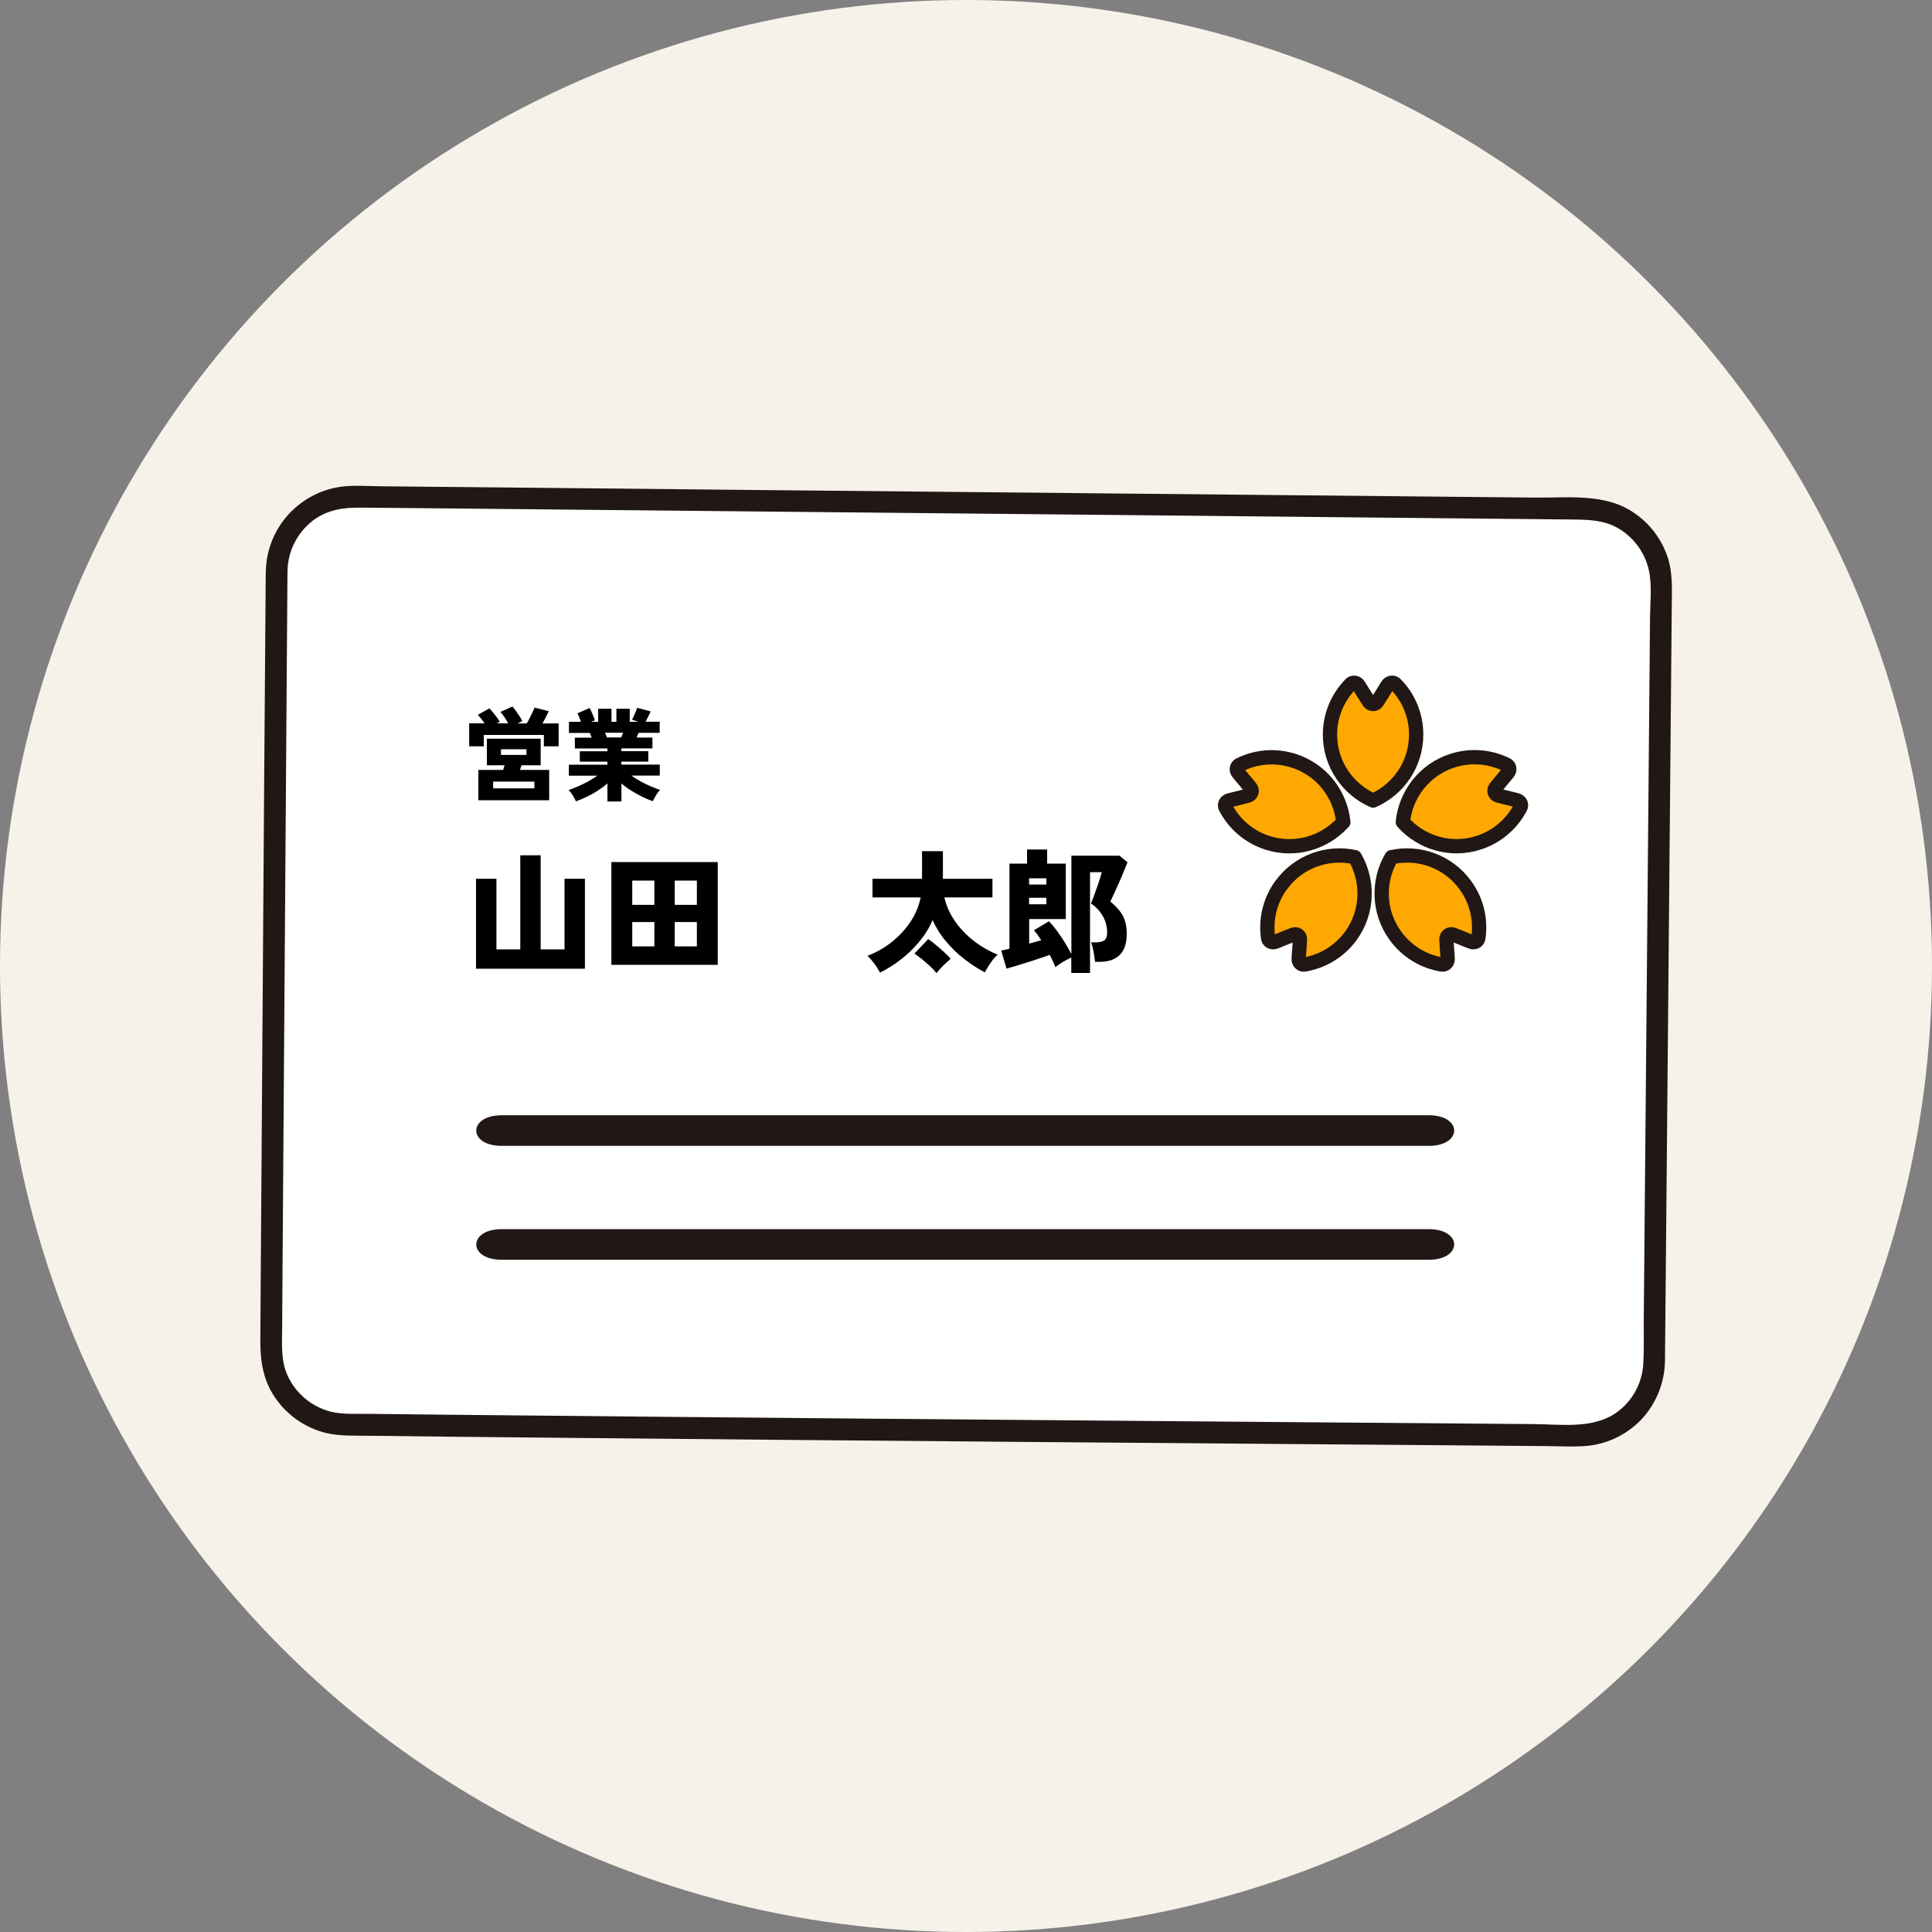
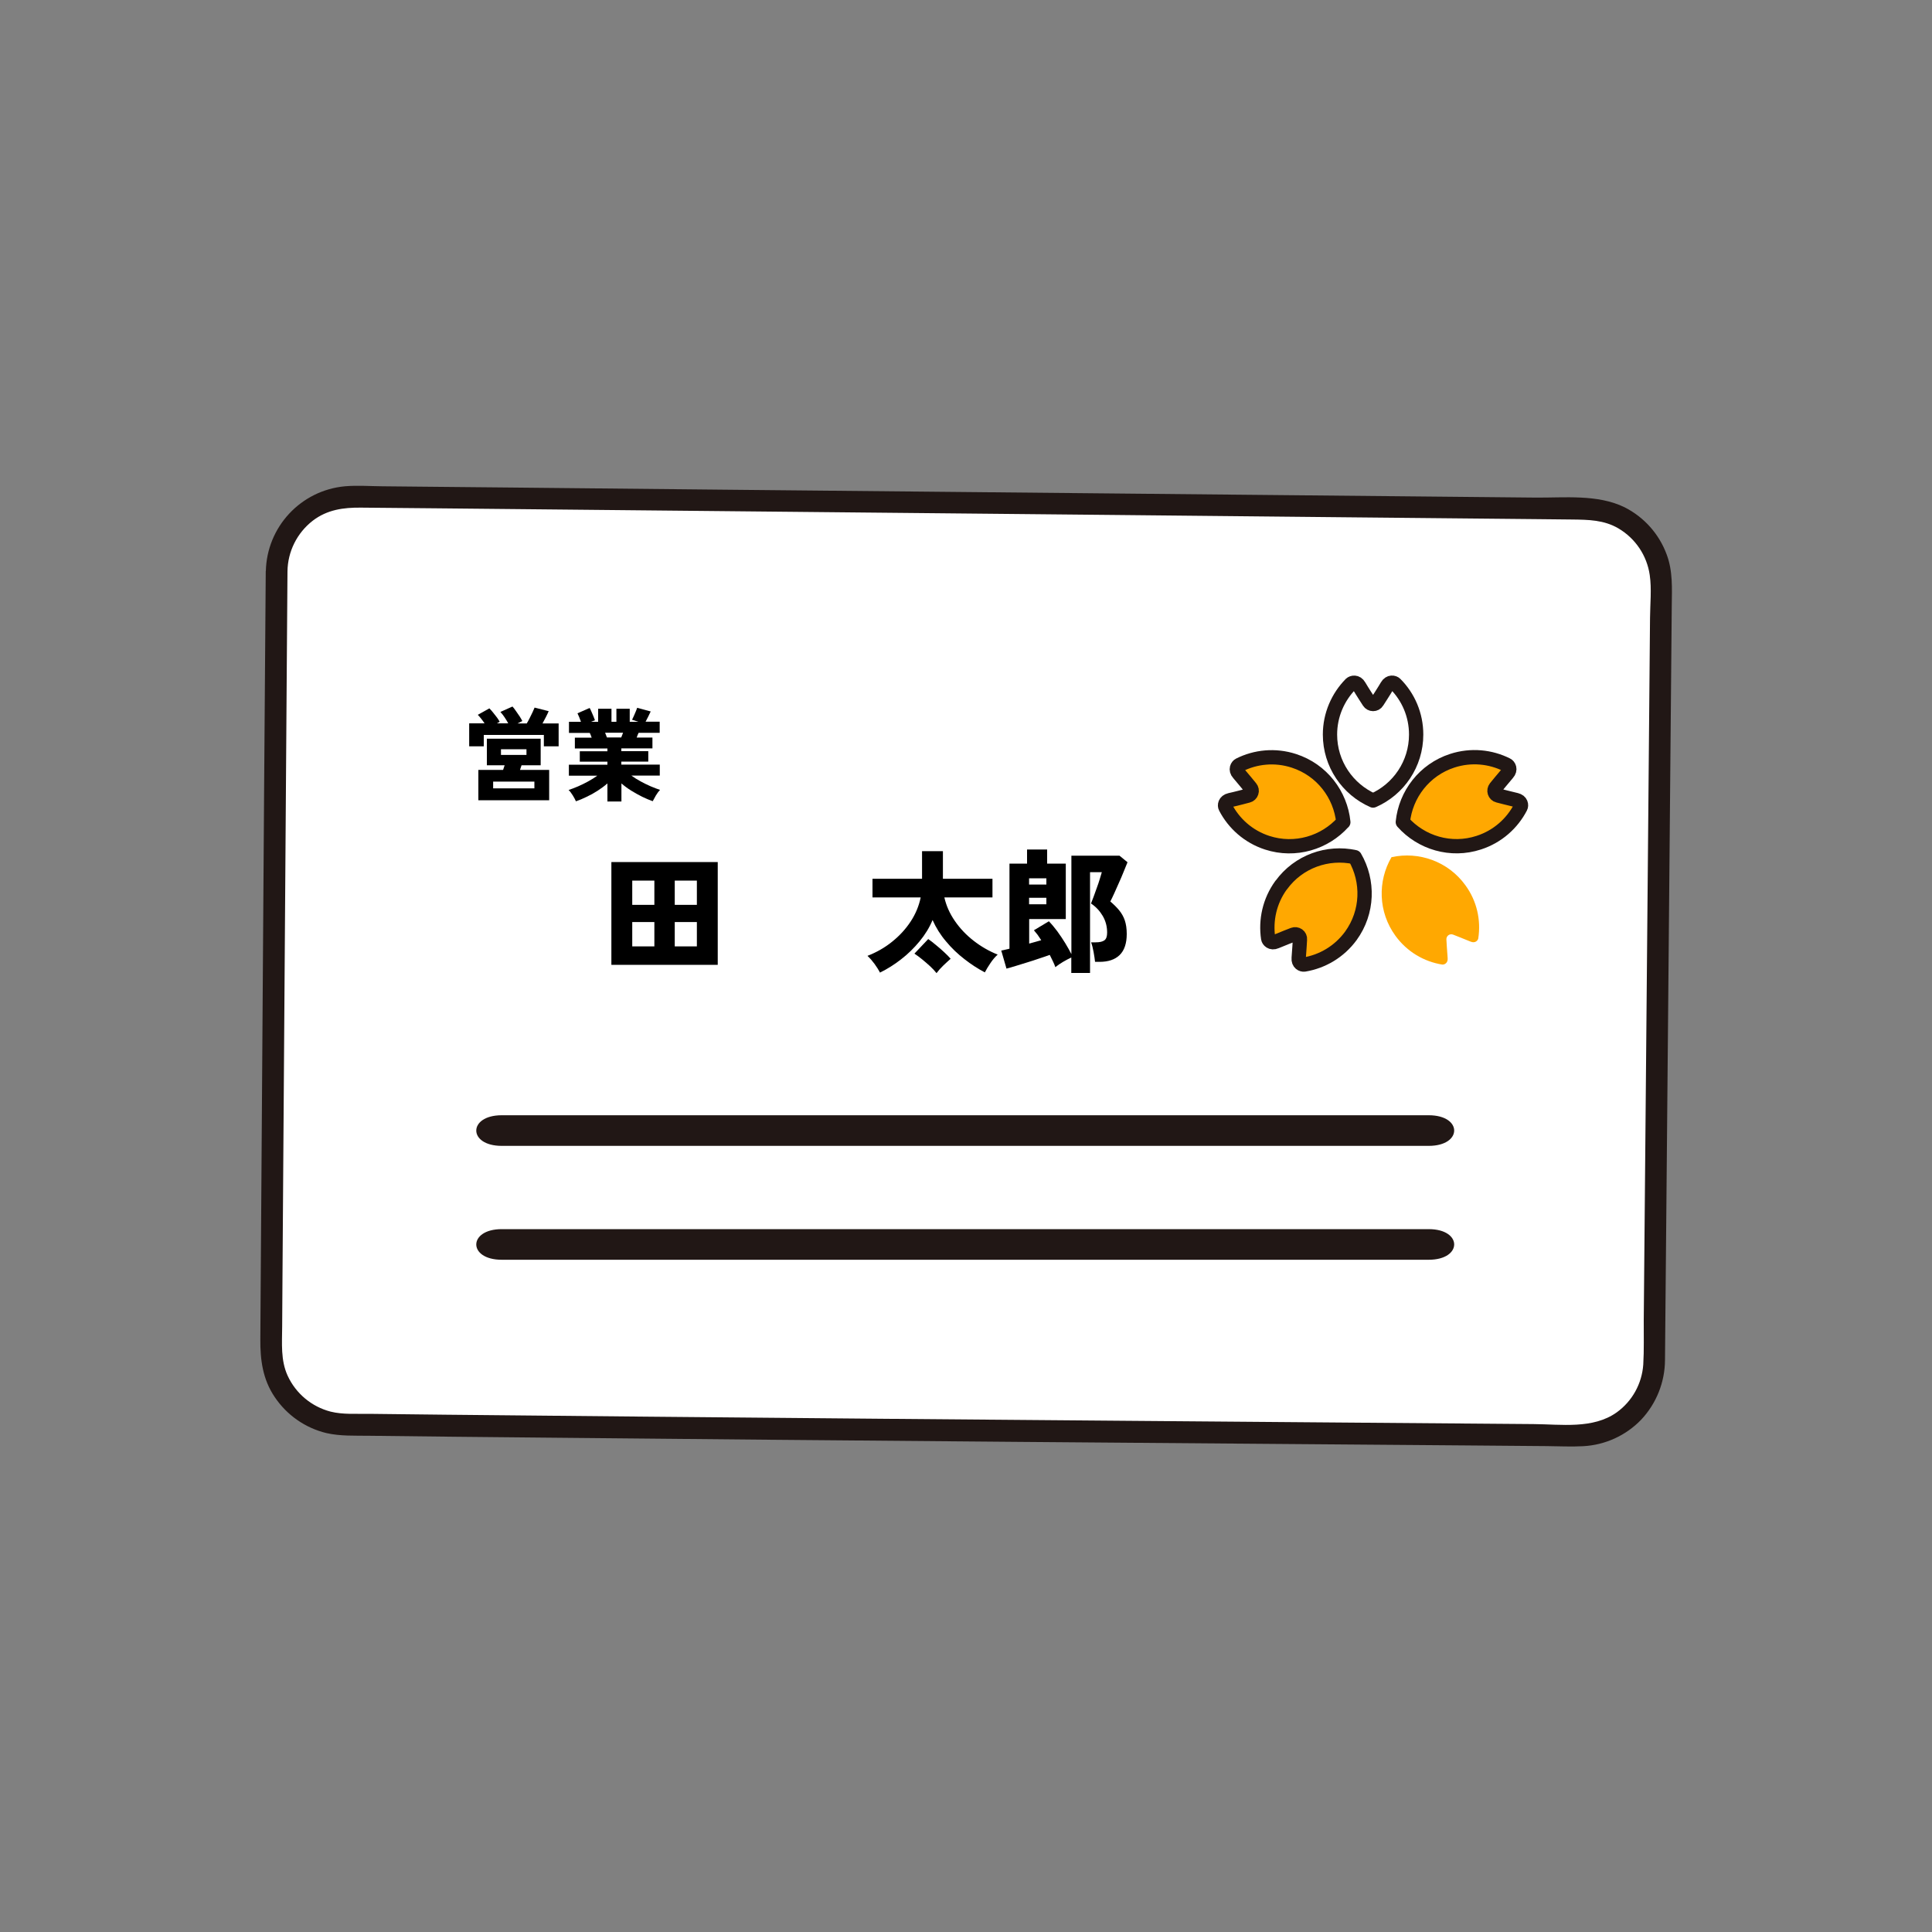
<svg xmlns="http://www.w3.org/2000/svg" id="_レイヤー_2" viewBox="0 0 200 200">
  <rect x="0" y="0" width="200" height="200" fill="#808080" stroke="none" />
  <defs>
    <style>.cls-1{fill:#fff;}.cls-2{fill:#f7f2e9;}.cls-3{fill:#211715;}.cls-4{fill:none;stroke:#211715;stroke-linecap:round;stroke-linejoin:round;stroke-width:1.48px;}.cls-5{fill:#ffa801;}</style>
  </defs>
  <g id="_レイヤー_1-2">
-     <circle class="cls-2" cx="100" cy="100" r="100" />
    <g>
      <rect class="cls-1" x="28.85" y="51.92" width="142.84" height="96.04" rx="7.47" ry="7.47" />
      <path class="cls-3" d="M27.51,59.13c-.06,7.56-.11,15.12-.17,22.68-.06,9.21-.13,18.41-.19,27.62-.06,8.17-.11,16.34-.17,24.52l-.03,4.68c-.02,2.14,.25,4.16,1.48,5.98,1.25,1.87,3.16,3.21,5.35,3.74,1.44,.33,2.94,.26,4.41,.28,5.97,.07,11.95,.14,17.92,.19,7.77,.08,15.54,.15,23.32,.22,8.57,.07,17.14,.15,25.7,.22,8.36,.07,16.72,.14,25.08,.2,7.17,.06,14.34,.11,21.52,.17l8.38,.07c1.25,.01,2.52,.08,3.77,.01,2.28-.12,4.43-1.1,6.01-2.74,1.58-1.68,2.46-3.89,2.47-6.19,.02-1.5,.03-3.01,.04-4.51,.03-3.67,.07-7.33,.1-11l.24-26.64c.08-8.6,.16-17.19,.23-25.79,.03-3.38,.06-6.75,.09-10.13,.02-1.8,.12-3.61-.53-5.32-.78-2.11-2.33-3.85-4.34-4.87-2.81-1.38-6.24-.98-9.29-1.01l-9.19-.09-22.56-.22-25.67-.25-25.75-.25-22.78-.23-9.36-.09-4.02-.04c-1.28-.01-2.59-.11-3.86,0-4.57,.42-8.1,4.21-8.19,8.8-.03,1.44,2.21,1.46,2.24,.02,.02-2.06,.99-4,2.62-5.26,1.49-1.14,3.17-1.37,4.99-1.35l7.72,.07,20.32,.2,24.37,.24,25.7,.25,23.96,.24,19.5,.19,3.81,.04c1.69,.02,3.29,.04,4.79,.92,1.76,1.04,2.95,2.81,3.24,4.83,.21,1.44,.04,3,.03,4.45-.07,7.54-.14,15.08-.2,22.61l-.24,26.81c-.07,7.75-.14,15.5-.21,23.26-.01,1.53,.04,3.08-.05,4.6-.14,1.98-1.14,3.79-2.75,4.95-2.46,1.75-5.76,1.23-8.62,1.21l-18.77-.15c-7.81-.06-15.63-.12-23.44-.19-8.44-.07-16.88-.14-25.33-.21-8.15-.07-16.3-.14-24.45-.22-6.87-.06-13.73-.13-20.6-.2-2.64-.03-5.29-.06-7.93-.09-1.32-.02-2.72,.09-4-.23-1.96-.51-3.59-1.87-4.44-3.71-.74-1.61-.58-3.36-.57-5.09,.01-1.58,.02-3.16,.03-4.74,.03-3.84,.06-7.68,.08-11.52,.06-8.95,.13-17.9,.19-26.84,.06-8.49,.12-16.98,.18-25.48,.02-3.2,.05-6.4,.07-9.61,0-1.44-2.23-1.46-2.24-.02Z" />
      <path class="cls-3" d="M147.9,115.45H51.94c-3.51,0-3.52,3.17,0,3.17h95.96c3.51,0,3.52-3.17,0-3.17Z" />
      <path class="cls-3" d="M147.9,127.24H51.94c-3.51,0-3.52,3.17,0,3.17h95.96c3.51,0,3.52-3.17,0-3.17Z" />
      <g>
        <path d="M48.57,77.25v-2.37h1.59c-.11-.17-.23-.33-.35-.48-.12-.16-.24-.29-.35-.4l1.2-.67c.12,.12,.25,.26,.39,.44s.28,.35,.4,.51c.12,.17,.22,.32,.28,.44l-.29,.16h1.17c-.11-.21-.24-.42-.38-.63s-.29-.4-.43-.55l1.25-.56c.1,.1,.21,.25,.35,.45,.14,.19,.27,.39,.4,.58,.12,.19,.21,.35,.27,.47l-.5,.25h.96c.1-.17,.21-.36,.31-.57,.1-.2,.2-.4,.29-.59,.09-.19,.16-.35,.21-.48l1.46,.37c-.08,.18-.17,.38-.29,.61-.12,.23-.24,.45-.35,.66h1.67v2.37h-1.53v-1.18h-6.22v1.18h-1.5Zm.95,5.59v-3.14h2.56c.03-.08,.05-.16,.08-.24,.02-.08,.05-.16,.08-.24h-1.84v-2.75h5.57v2.75h-1.98c-.03,.08-.06,.16-.08,.24-.03,.08-.06,.16-.08,.24h3.02v3.14h-7.32Zm1.53-1.23h4.27v-.7h-4.27v.7Zm.81-3.46h2.64v-.59h-2.64v.59Z" />
        <path d="M62.88,82.98v-1.88c-.31,.27-.65,.52-1.02,.76-.37,.24-.75,.45-1.14,.63-.38,.19-.75,.34-1.1,.46-.07-.17-.18-.37-.32-.6-.15-.24-.29-.43-.44-.57,.3-.1,.62-.22,.97-.37s.69-.32,1.04-.51c.35-.19,.67-.39,.96-.6h-2.94v-1.14h3.99v-.31h-2.86v-1.08h2.86v-.29h-3.37v-1.12h1.74c-.03-.09-.07-.18-.1-.27-.03-.09-.07-.16-.1-.22h-2.15v-1.15h1.24c-.06-.15-.12-.31-.18-.48-.07-.17-.13-.3-.18-.4l1.26-.55c.06,.1,.12,.23,.19,.39s.14,.33,.21,.49,.12,.29,.15,.39l-.4,.16h.73v-1.35h1.38v1.35h.51v-1.35h1.38v1.35h.9l-.66-.21c.05-.09,.11-.22,.18-.38,.07-.16,.14-.33,.21-.49,.07-.16,.11-.29,.14-.37l1.4,.38c-.06,.13-.15,.31-.25,.52-.11,.22-.2,.4-.28,.54h1.46v1.15h-2.18c-.03,.06-.07,.14-.1,.22-.03,.09-.07,.17-.1,.27h1.63v1.12h-3.22v.29h2.79v1.08h-2.79v.31h3.98v1.14h-2.94c.29,.21,.61,.41,.96,.6,.35,.19,.69,.36,1.04,.51s.67,.27,.97,.37c-.15,.15-.29,.34-.43,.57-.14,.24-.25,.44-.33,.6-.34-.12-.7-.27-1.09-.46-.38-.19-.76-.4-1.13-.63-.37-.23-.71-.48-1.02-.75v1.87h-1.42Zm-.04-6.64h1.47c.03-.07,.06-.15,.09-.23,.03-.08,.07-.17,.1-.26h-1.86c.03,.09,.07,.18,.1,.26,.03,.08,.07,.16,.09,.23Z" />
-         <path d="M49.28,100.28v-9.31h2.11v7.31h2.47v-9.74h2.11v9.74h2.47v-7.31h2.11v9.31h-11.26Z" />
        <path d="M63.29,99.88v-10.64h11.01v10.64h-11.01Zm2.16-6.21h2.29v-2.51h-2.29v2.51Zm0,4.3h2.29v-2.52h-2.29v2.52Zm4.4-4.3h2.29v-2.51h-2.29v2.51Zm0,4.3h2.29v-2.52h-2.29v2.52Z" />
        <path d="M91.11,100.7c-.16-.3-.35-.6-.58-.92-.23-.31-.47-.59-.73-.83,.95-.37,1.81-.86,2.57-1.48,.76-.61,1.4-1.31,1.91-2.09,.51-.78,.85-1.61,1.03-2.48h-4.99v-1.93h5.13v-2.86h2.16v2.86h5.13v1.93h-4.98c.19,.85,.55,1.66,1.08,2.43,.53,.77,1.17,1.45,1.94,2.05s1.6,1.08,2.5,1.44c-.26,.23-.51,.52-.75,.88-.24,.36-.44,.68-.58,.96-.71-.37-1.42-.83-2.11-1.37-.7-.54-1.34-1.15-1.91-1.84-.58-.68-1.04-1.42-1.39-2.21-.33,.79-.78,1.52-1.35,2.21-.57,.69-1.2,1.31-1.9,1.85-.7,.55-1.42,1-2.17,1.37Zm5.84,.04c-.18-.23-.4-.47-.66-.71-.26-.24-.54-.48-.82-.71-.28-.23-.55-.43-.81-.6l1.43-1.51c.24,.17,.51,.37,.8,.62,.3,.24,.58,.49,.85,.74,.27,.25,.5,.48,.67,.68-.23,.2-.48,.44-.76,.7-.27,.26-.51,.53-.71,.8Z" />
        <path d="M110.9,100.71v-1.59c-.26,.12-.54,.27-.85,.45s-.57,.36-.8,.55c-.06-.19-.15-.39-.25-.6-.1-.22-.21-.44-.33-.67-.31,.11-.67,.24-1.08,.37-.4,.14-.81,.27-1.23,.4-.42,.13-.82,.25-1.2,.37-.38,.12-.7,.21-.97,.28l-.54-1.87c.1-.02,.22-.05,.37-.08,.14-.04,.3-.07,.48-.11v-8.81h1.82v-1.46h2.08v1.46h1.93v5.74h-3.79v2.54c.22-.06,.44-.12,.65-.18,.21-.06,.41-.11,.6-.17-.12-.19-.25-.38-.37-.55-.13-.17-.26-.33-.39-.48l1.55-.93c.3,.31,.59,.66,.88,1.05,.29,.4,.56,.8,.81,1.21,.25,.41,.46,.79,.64,1.14v-10.19h4.98l.83,.68c-.11,.28-.24,.6-.4,.98-.15,.37-.31,.76-.49,1.15-.17,.39-.33,.76-.49,1.1s-.28,.61-.4,.83c.36,.31,.67,.61,.92,.92,.25,.31,.45,.65,.58,1.04,.13,.39,.2,.86,.2,1.4,0,.98-.25,1.71-.73,2.18-.49,.48-1.19,.71-2.09,.71h-.46c-.03-.28-.08-.61-.15-1.01s-.16-.74-.26-1.01h.47c.42,0,.72-.07,.91-.21,.19-.14,.28-.41,.28-.8,0-.63-.15-1.2-.46-1.73-.31-.52-.71-.95-1.21-1.28,.07-.18,.16-.41,.27-.7,.11-.29,.22-.6,.33-.92,.12-.32,.22-.62,.31-.92,.09-.29,.16-.52,.21-.7h-1.22v10.43h-1.97Zm-4.37-9.14h1.79v-.65h-1.79v.65Zm0,2.04h1.79v-.67h-1.79v.67Z" />
      </g>
      <g>
-         <path class="cls-5" d="M146.6,76.04c0-2.04-.82-3.9-2.16-5.24-.15-.15-.58-.26-.85,.21-.27,.47-1.03,1.64-1.03,1.64-.09,.15-.25,.23-.42,.23s-.33-.09-.42-.23c0,0-.76-1.17-1.03-1.64-.27-.47-.7-.35-.85-.21-1.33,1.35-2.16,3.2-2.16,5.24,0,3.05,1.83,5.67,4.46,6.83,2.63-1.15,4.46-3.78,4.46-6.83Z" />
        <path class="cls-5" d="M139.06,85.11c-.29-2.85-2.21-5.41-5.12-6.35-1.94-.63-3.96-.42-5.65,.43-.19,.09-.43,.47-.07,.87,.36,.41,1.24,1.49,1.24,1.49,.11,.13,.15,.31,.09,.48-.05,.16-.19,.29-.35,.33,0,0-1.35,.36-1.88,.47-.53,.12-.56,.56-.46,.74,.87,1.68,2.38,3.04,4.32,3.67,2.9,.94,5.96,0,7.87-2.13Z" />
        <path class="cls-5" d="M132.62,91.63c-1.2,1.65-1.62,3.64-1.34,5.51,.03,.2,.31,.55,.81,.33,.5-.22,1.8-.72,1.8-.72,.16-.06,.34-.04,.48,.06,.14,.1,.22,.27,.2,.44,0,0-.08,1.39-.13,1.93-.05,.54,.36,.7,.57,.67,1.87-.31,3.62-1.32,4.83-2.97,1.79-2.47,1.85-5.67,.41-8.15-2.8-.61-5.83,.43-7.62,2.9Z" />
        <path class="cls-5" d="M144.05,88.73c-1.45,2.48-1.39,5.68,.41,8.15,1.2,1.65,2.96,2.67,4.83,2.97,.2,.03,.62-.13,.57-.67-.05-.54-.13-1.93-.13-1.93-.01-.17,.07-.34,.21-.44,.14-.1,.32-.12,.48-.06,0,0,1.3,.51,1.8,.72,.5,.22,.78-.13,.81-.33,.29-1.87-.13-3.86-1.34-5.51-1.79-2.47-4.82-3.51-7.62-2.9Z" />
        <path class="cls-5" d="M156.96,82.82c-.53-.12-1.88-.47-1.88-.47-.17-.04-.3-.17-.35-.33-.05-.16-.02-.34,.09-.48,0,0,.88-1.08,1.24-1.49,.36-.4,.12-.78-.07-.87-1.69-.85-3.71-1.06-5.65-.43-2.9,.94-4.83,3.5-5.12,6.35,1.91,2.14,4.97,3.08,7.87,2.13,1.94-.63,3.45-1.99,4.32-3.67,.1-.18,.07-.63-.46-.74Z" />
      </g>
      <g>
        <path class="cls-4" d="M146.6,76.04c0-2.04-.82-3.9-2.16-5.24-.15-.15-.58-.26-.85,.21-.27,.47-1.03,1.64-1.03,1.64-.09,.15-.25,.23-.42,.23s-.33-.09-.42-.23c0,0-.76-1.17-1.03-1.64-.27-.47-.7-.35-.85-.21-1.33,1.35-2.16,3.2-2.16,5.24,0,3.05,1.83,5.67,4.46,6.83,2.63-1.15,4.46-3.78,4.46-6.83Z" />
        <path class="cls-4" d="M139.06,85.11c-.29-2.85-2.21-5.41-5.12-6.35-1.94-.63-3.96-.42-5.65,.43-.19,.09-.43,.47-.07,.87,.36,.41,1.24,1.49,1.24,1.49,.11,.13,.15,.31,.09,.48-.05,.16-.19,.29-.35,.33,0,0-1.35,.36-1.88,.47-.53,.12-.56,.56-.46,.74,.87,1.68,2.38,3.04,4.32,3.67,2.9,.94,5.96,0,7.87-2.13Z" />
        <path class="cls-4" d="M132.62,91.63c-1.2,1.65-1.62,3.64-1.34,5.51,.03,.2,.31,.55,.81,.33,.5-.22,1.8-.72,1.8-.72,.16-.06,.34-.04,.48,.06,.14,.1,.22,.27,.2,.44,0,0-.08,1.39-.13,1.93-.05,.54,.36,.7,.57,.67,1.87-.31,3.62-1.32,4.83-2.97,1.79-2.47,1.85-5.67,.41-8.15-2.8-.61-5.83,.43-7.62,2.9Z" />
-         <path class="cls-4" d="M144.05,88.73c-1.45,2.48-1.39,5.68,.41,8.15,1.2,1.65,2.96,2.67,4.83,2.97,.2,.03,.62-.13,.57-.67-.05-.54-.13-1.93-.13-1.93-.01-.17,.07-.34,.21-.44,.14-.1,.32-.12,.48-.06,0,0,1.3,.51,1.8,.72,.5,.22,.78-.13,.81-.33,.29-1.87-.13-3.86-1.34-5.51-1.79-2.47-4.82-3.51-7.62-2.9Z" />
        <path class="cls-4" d="M156.96,82.82c-.53-.12-1.88-.47-1.88-.47-.17-.04-.3-.17-.35-.33-.05-.16-.02-.34,.09-.48,0,0,.88-1.08,1.24-1.49,.36-.4,.12-.78-.07-.87-1.69-.85-3.71-1.06-5.65-.43-2.9,.94-4.83,3.5-5.12,6.35,1.91,2.14,4.97,3.08,7.87,2.13,1.94-.63,3.45-1.99,4.32-3.67,.1-.18,.07-.63-.46-.74Z" />
      </g>
    </g>
  </g>
</svg>